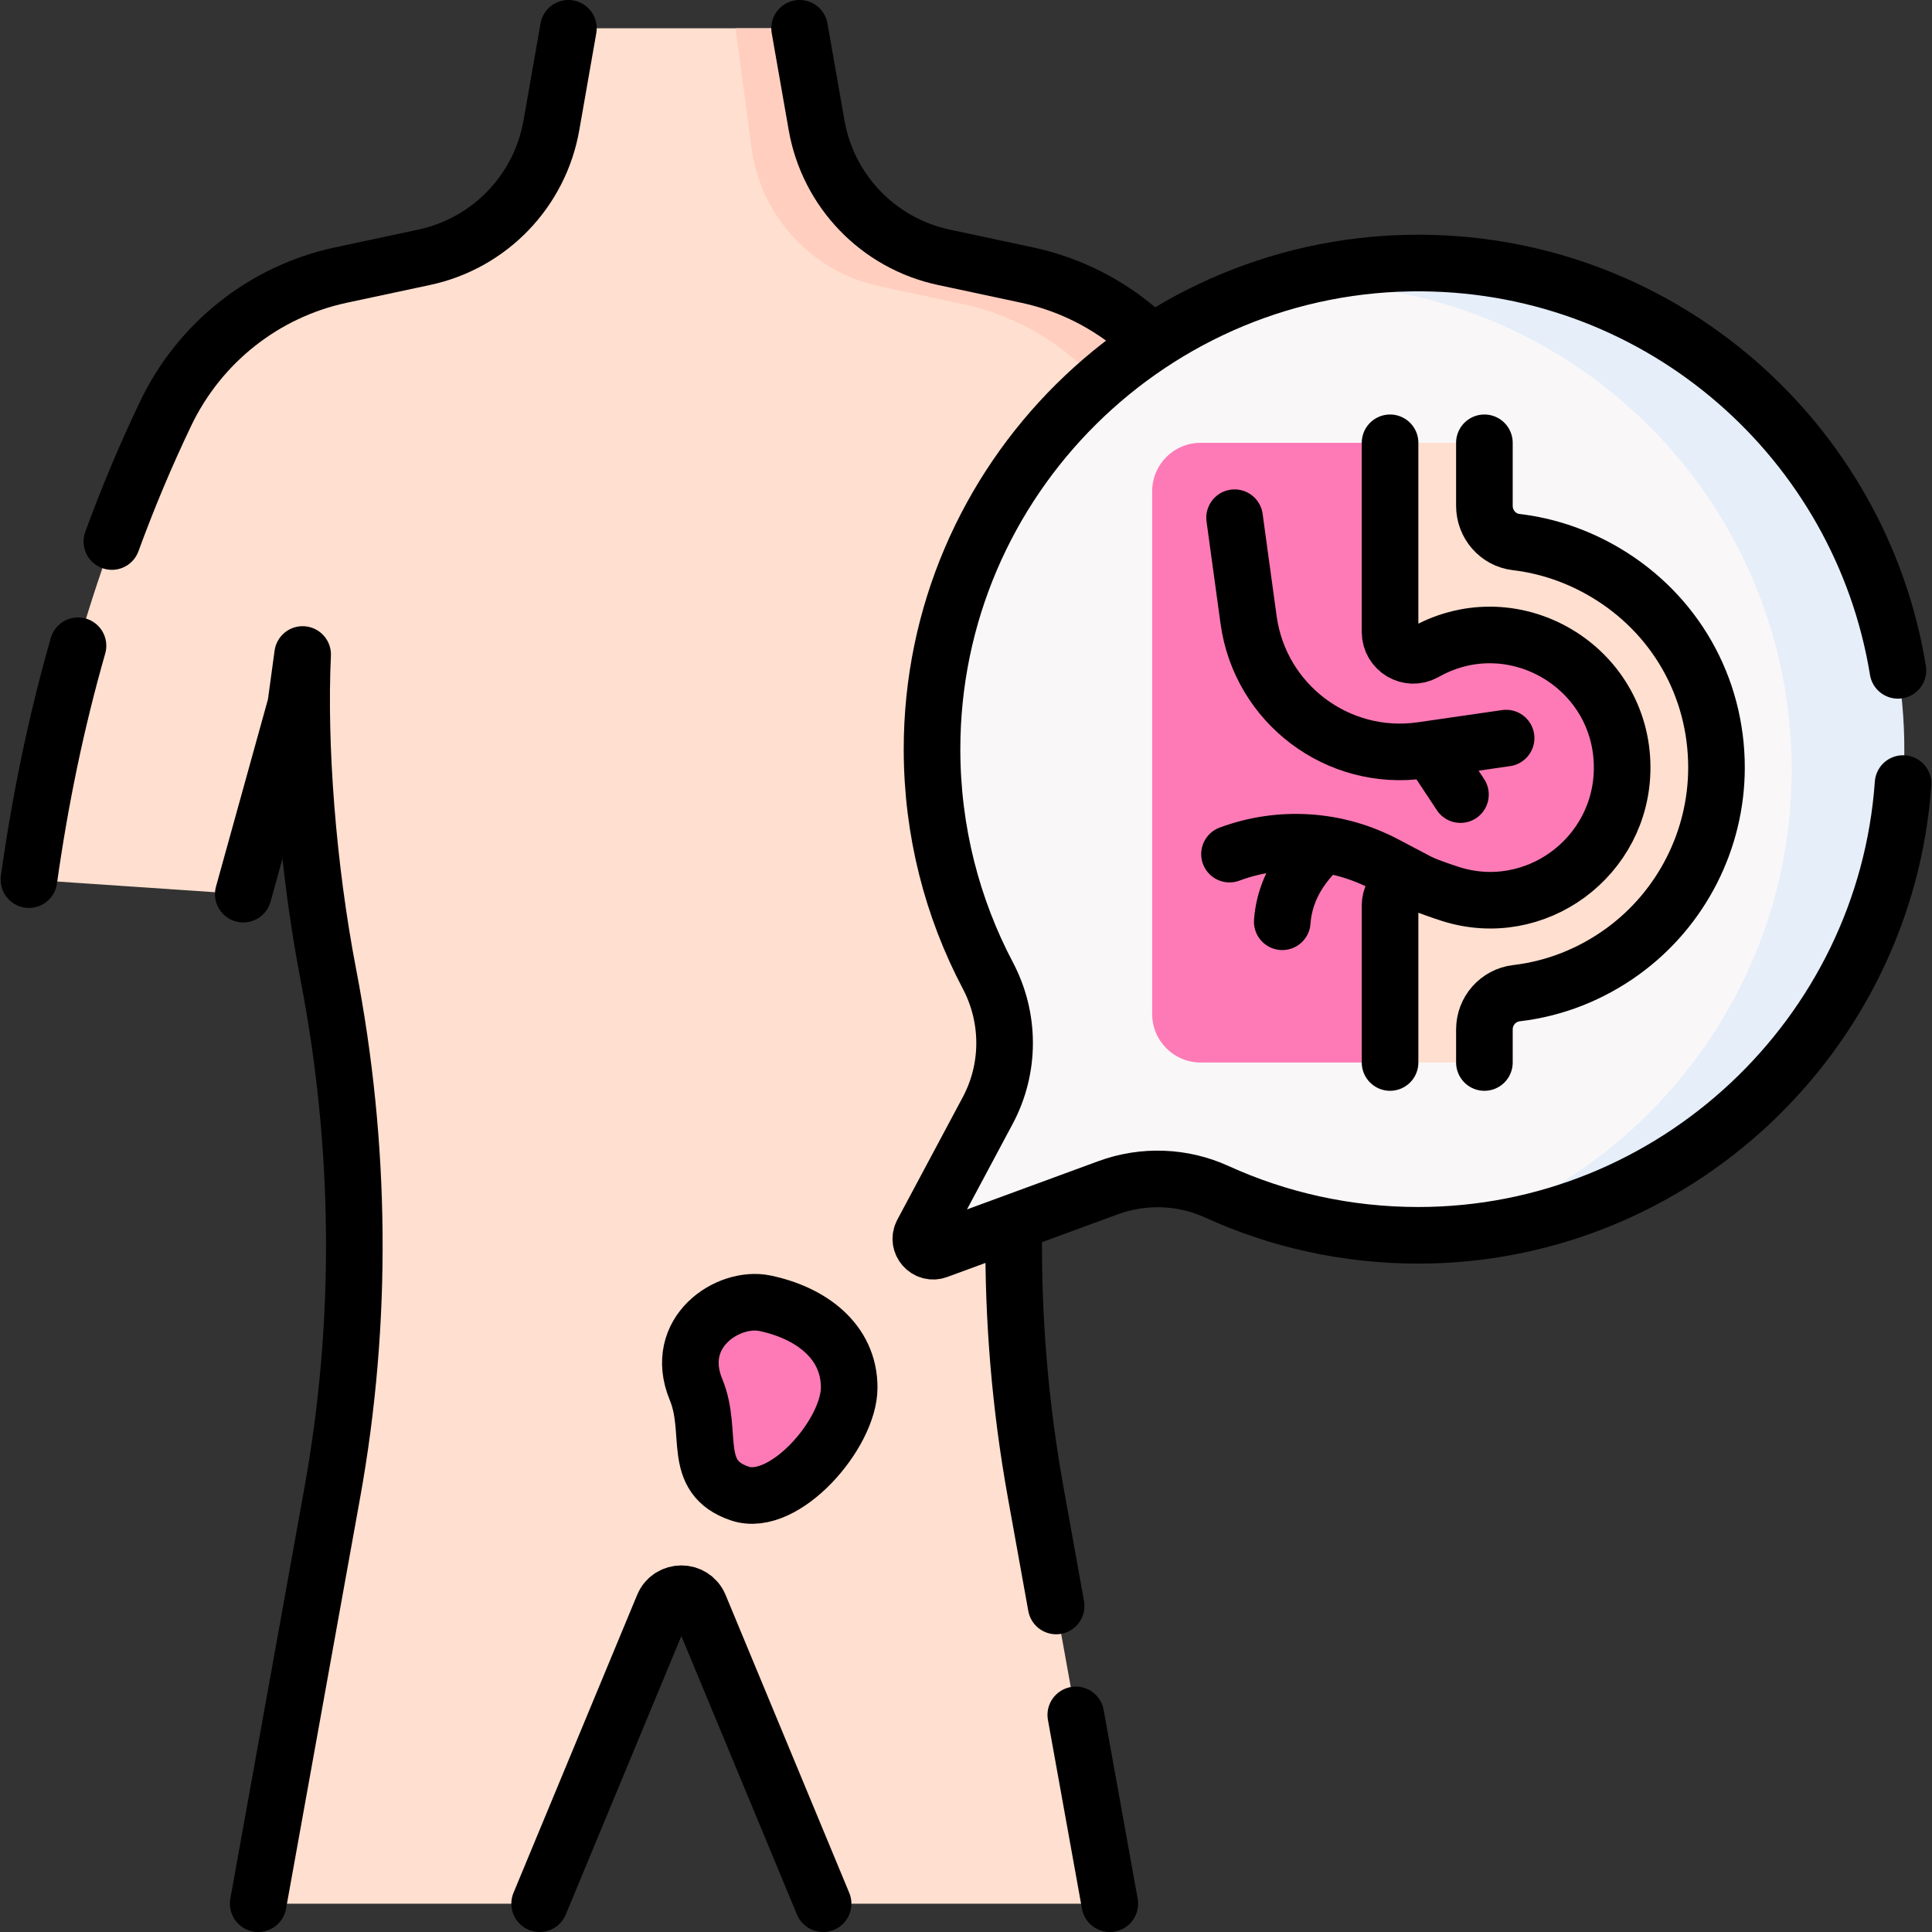
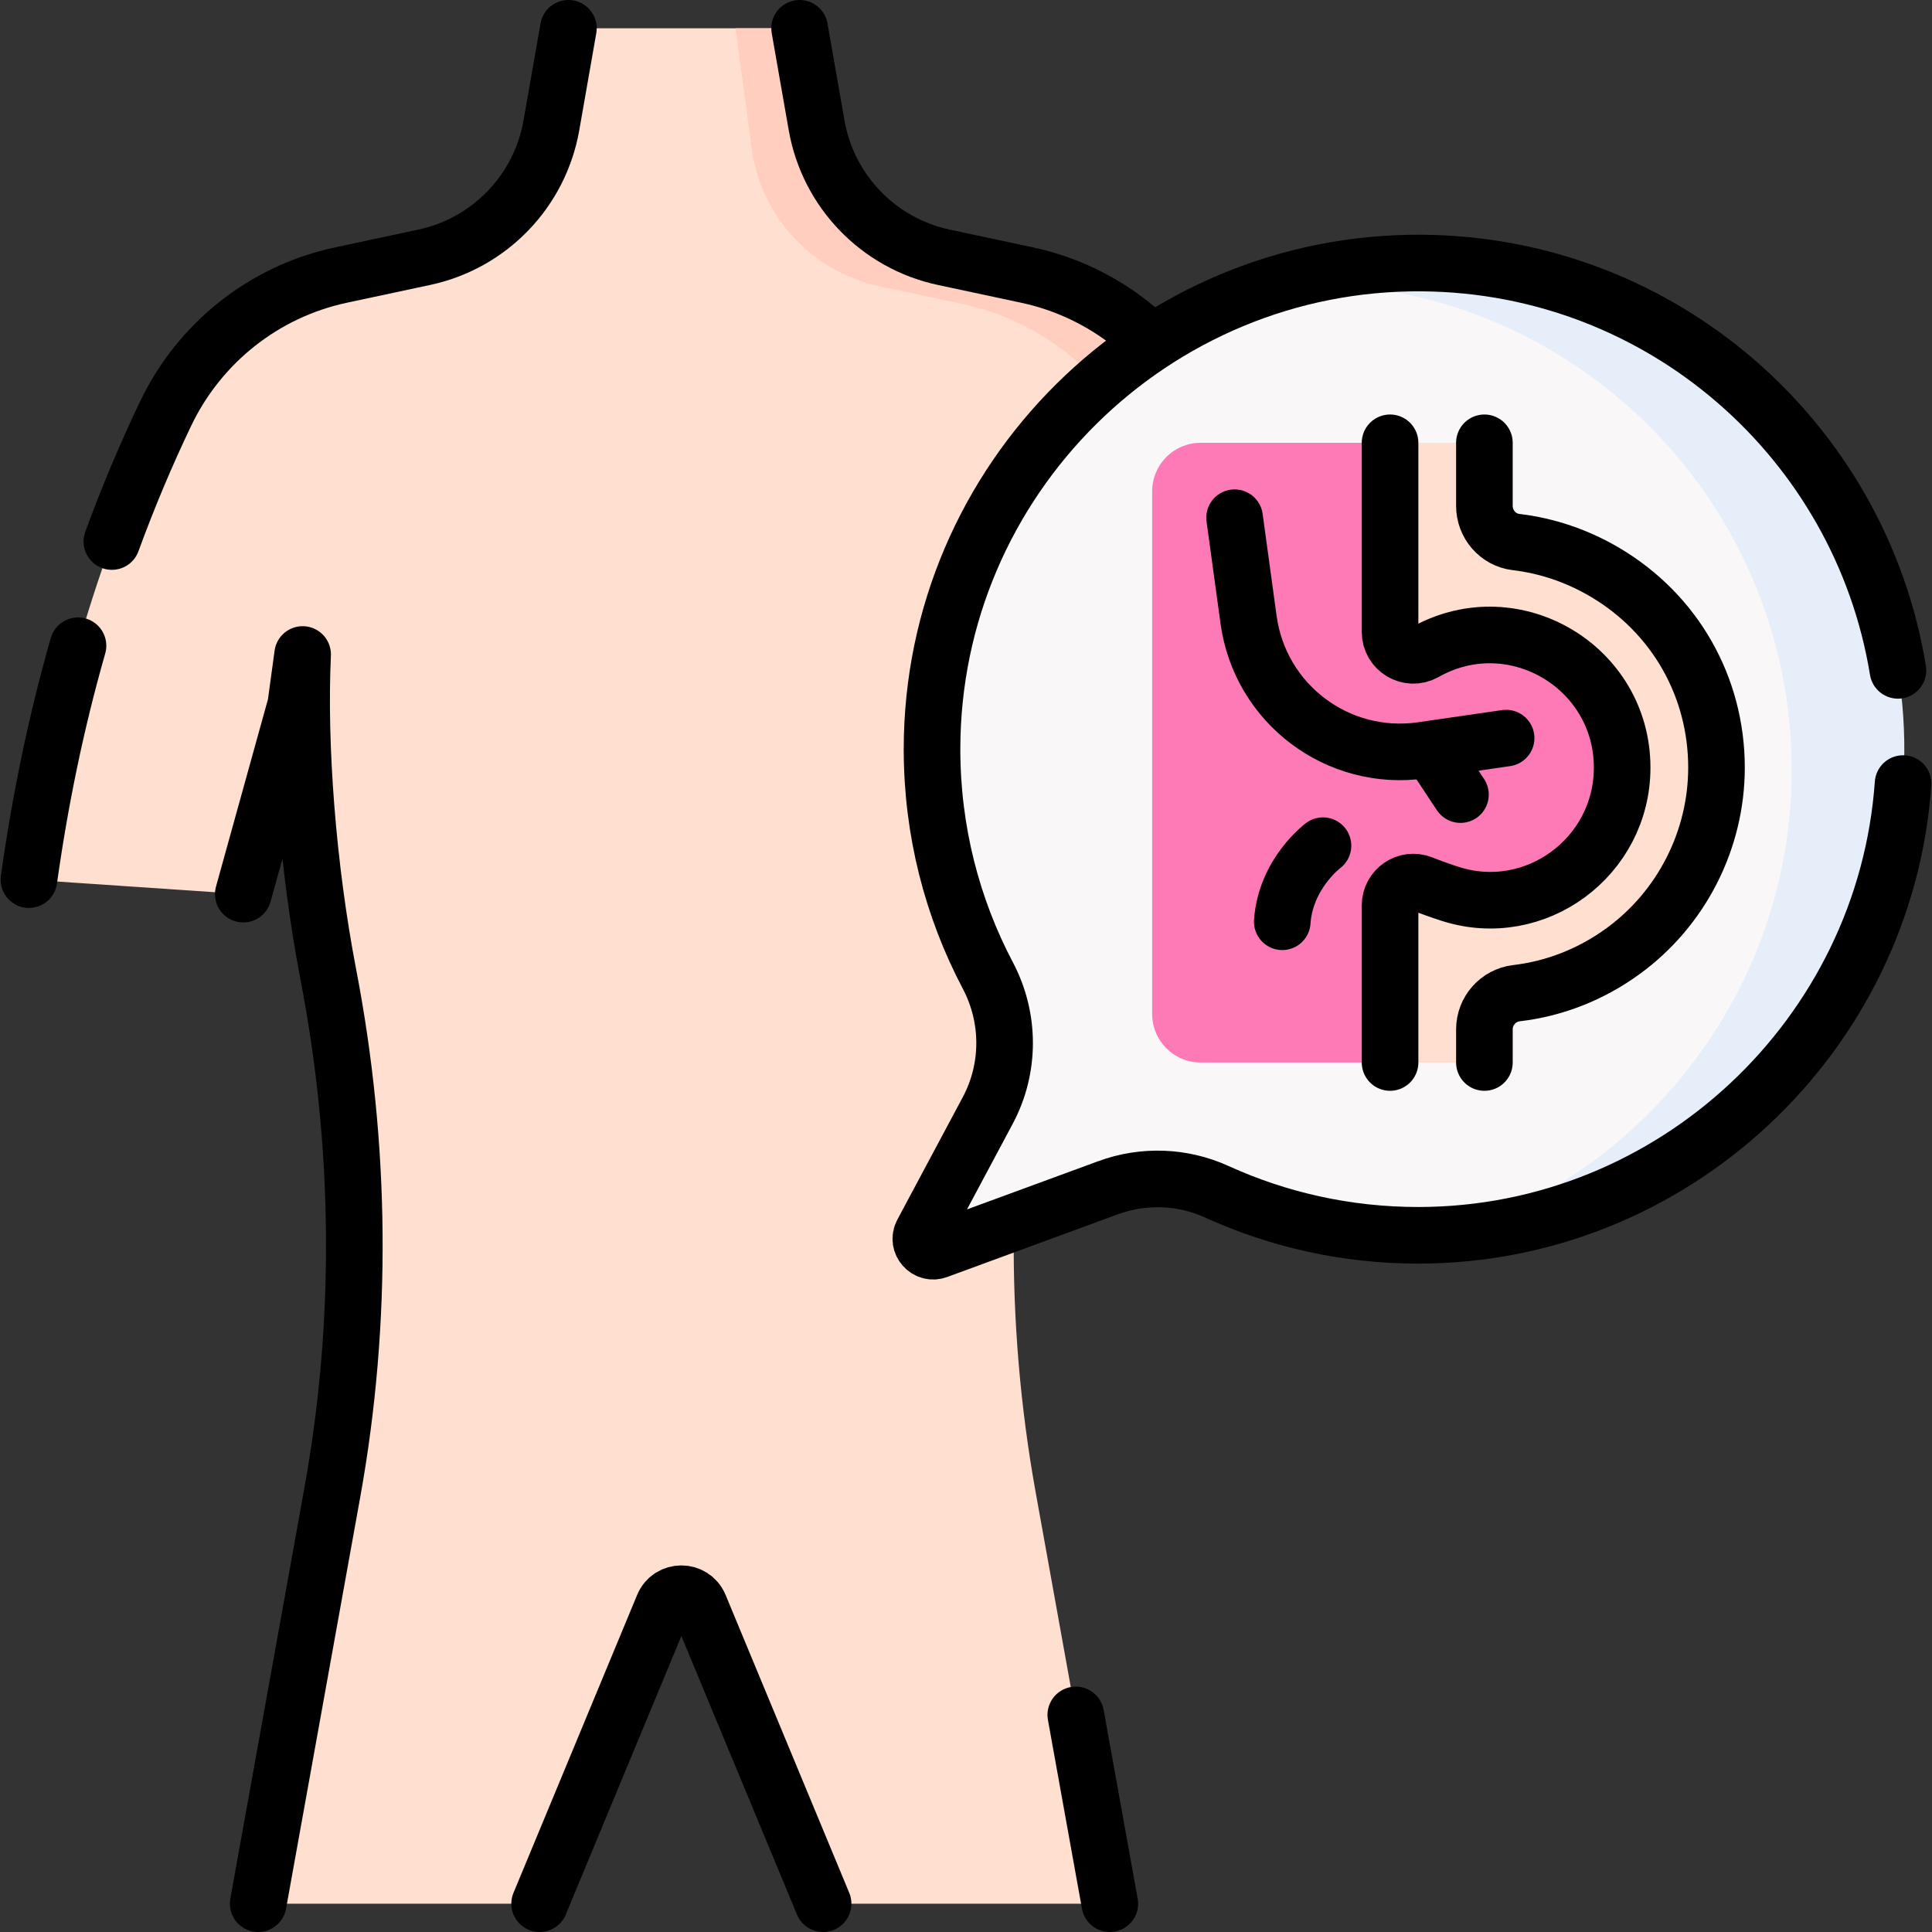
<svg xmlns="http://www.w3.org/2000/svg" version="1.1" id="Capa_1" x="0px" y="0px" viewBox="0 0 512 512" style="enable-background:new 0 0 512 512;" xml:space="preserve" width="512" height="512">
  <rect x="0" y="0" width="512" height="512" fill="#333333" stroke="none" />
  <g>
    <path style="fill:#FFDFCF;" d="M298.067,236.957l55.406-3.846c-6.03-43.008-17.519-84.442-36.352-123.756&#10;&#09;&#09;c-8.948-18.679-26.08-32.134-46.335-36.46l-22.073-4.714c-17.311-3.697-30.645-17.532-33.7-34.968L210.507,7.5h-59.875&#10;&#09;&#09;l-4.505,25.713c-3.055,17.436-16.389,31.271-33.7,34.968l-22.074,4.714c-20.255,4.326-37.387,17.781-46.335,36.46&#10;&#09;&#09;C25.185,148.67,13.695,190.103,7.665,233.111l56.803,3.846l13.906-50.128l1.825-13.384c-1.124,24.008,1.324,56.332,6.812,84.824&#10;&#09;&#09;c8.726,45.302,9.25,91.799,1.065,137.202L68.423,504.5h74.584l32.768-78.949c1.771-4.268,7.817-4.268,9.589,0l32.768,78.949h75.982&#10;&#09;&#09;l-19.654-109.029c-8.184-45.403-7.661-91.9,1.065-137.202c5.488-28.493,7.936-60.816,6.812-84.824l1.825,13.384L298.067,236.957z" />
    <g>
      <path style="fill:#FFCEBF;" d="M318.639,109.609c-8.977-18.775-26.105-32.367-46.457-36.713l-22.074-4.714&#10;&#09;&#09;&#09;c-17.311-3.697-30.644-17.532-33.699-34.968L211.904,7.5h-16.986l4.505,33.398c3.055,17.436,16.389,31.271,33.699,34.968&#10;&#09;&#09;&#09;l22.074,4.714c20.352,4.346,37.48,17.938,46.457,36.713c18.761,39.239,30.214,72.902,36.231,115.818l-0.018,1.083l17.003-1.083&#10;&#09;&#09;&#09;C348.853,190.195,337.4,148.848,318.639,109.609z" />
    </g>
    <g>
      <line style="fill:none;stroke:#000000;stroke-width:15;stroke-linecap:round;stroke-linejoin:round;stroke-miterlimit:10;" x1="285.094" y1="454.467" x2="294.113" y2="504.5" />
-       <path style="fill:none;stroke:#000000;stroke-width:15;stroke-linecap:round;stroke-linejoin:round;stroke-miterlimit:10;" d="&#10;&#09;&#09;&#09;M298.067,236.957l-13.906-50.128l-1.825-13.384c1.124,24.008-1.324,56.332-6.812,84.824c-8.726,45.302-9.25,91.799-1.065,137.202&#10;&#09;&#09;&#09;l5.431,30.129" />
      <path style="fill:none;stroke:#000000;stroke-width:15;stroke-linecap:round;stroke-linejoin:round;stroke-miterlimit:10;" d="&#10;&#09;&#09;&#09;M211.904,7.5l4.505,25.713c3.055,17.436,16.389,31.271,33.699,34.968l22.074,4.714c20.352,4.346,37.48,17.938,46.457,36.713&#10;&#09;&#09;&#09;c18.66,39.027,30.176,80.32,36.231,123.503" />
      <path style="fill:none;stroke:#000000;stroke-width:15;stroke-linecap:round;stroke-linejoin:round;stroke-miterlimit:10;" d="&#10;&#09;&#09;&#09;M20.671,171.132c-5.762,20.136-10.037,40.806-13.005,61.979" />
      <path style="fill:none;stroke:#000000;stroke-width:15;stroke-linecap:round;stroke-linejoin:round;stroke-miterlimit:10;" d="&#10;&#09;&#09;&#09;M150.632,7.5l-4.506,25.713c-3.055,17.436-16.389,31.271-33.699,34.968l-22.074,4.714c-20.352,4.346-37.48,17.938-46.457,36.713&#10;&#09;&#09;&#09;c-5.311,11.109-10.049,22.412-14.249,33.902" />
      <path style="fill:none;stroke:#000000;stroke-width:15;stroke-linecap:round;stroke-linejoin:round;stroke-miterlimit:10;" d="&#10;&#09;&#09;&#09;M68.422,504.5l19.654-109.029c8.184-45.403,7.661-91.9-1.065-137.202c-5.488-28.493-7.936-60.816-6.812-84.824l-1.825,13.384&#10;&#09;&#09;&#09;l-13.906,50.128" />
    </g>
    <path style="fill:none;stroke:#000000;stroke-width:15;stroke-linecap:round;stroke-linejoin:round;stroke-miterlimit:10;" d="&#10;&#09;&#09;M218.131,504.5l-32.768-78.949c-1.771-4.268-7.817-4.268-9.589,0L143.007,504.5" />
-     <path style="fill:#FE7AB6;" d="M225.045,367.706c0,12.333-17.272,32.049-28.959,28.108c-13.137-4.429-6.908-16.153-11.625-27.548&#10;&#09;&#09;c-6.303-15.228,8.532-24.917,18.253-22.891C214.788,347.891,225.045,355.373,225.045,367.706z" />
-     <path style="fill:none;stroke:#000000;stroke-width:15;stroke-linecap:round;stroke-linejoin:round;stroke-miterlimit:10;" d="&#10;&#09;&#09;M225.045,367.706c0,12.333-17.272,32.049-28.959,28.108c-13.137-4.429-6.908-16.153-11.625-27.548&#10;&#09;&#09;c-6.303-15.228,8.532-24.917,18.253-22.891C214.788,347.891,225.045,355.373,225.045,367.706z" />
    <path style="fill:#F9F7F8;" d="M384.038,327.099l4.948-0.934l7.46-1.481c0,0,19.731-7.09,19.988-7.09&#10;&#09;&#09;c0.256,0,33.655-20.842,33.655-20.842l13.581-16.656l8.285-12.727c0,0,12.129-41.684,12.471-42.367&#10;&#09;&#09;c0.342-0.683,10.934-50.203,10.934-50.203l-20.159-46.32l-36.72-32.63l-25.806-14.521l-31.861-8.542l-25.882-0.427l-17.196,3.115&#10;&#09;&#09;c-52.433,16.3-90.741,65.297-90.739,123.065c0.001,21.666,5.352,42.08,14.802,59.998c5.908,11.202,5.925,24.589-0.041,35.76&#10;&#09;&#09;l-17.334,32.457c-1.418,2.655,1.194,5.656,4.019,4.618l45.205-16.606c9.377-3.445,19.737-3.076,28.827,1.066&#10;&#09;&#09;c16.276,7.417,34.365,11.547,53.42,11.538C378.631,327.368,381.344,327.27,384.038,327.099L384.038,327.099z" />
    <g>
      <path style="fill:#E5EEF9;" d="M377.001,69.707c-13.667-0.122-26.86,1.911-39.265,5.768c3.113-0.199,6.255-0.291,9.423-0.263&#10;&#09;&#09;&#09;c70.998,0.631,128.284,58.692,127.659,129.984c-0.501,57.154-38.732,105.684-90.78,121.903&#10;&#09;&#09;&#09;c66.62-4.247,120.03-59.787,120.622-127.408C505.285,128.399,447.999,70.339,377.001,69.707z" />
    </g>
    <path style="fill:none;stroke:#000000;stroke-width:15;stroke-linecap:round;stroke-linejoin:round;stroke-miterlimit:10;" d="&#10;&#09;&#09;M502.973,177.651c-9.92-60.847-62.455-107.379-125.972-107.944c-71.432-0.635-130.005,57.397-130.004,128.832&#10;&#09;&#09;c0.001,21.666,5.352,42.08,14.802,59.998c5.908,11.202,5.925,24.589-0.041,35.76l-17.334,32.457&#10;&#09;&#09;c-1.418,2.655,1.194,5.656,4.019,4.618l45.205-16.606c9.377-3.445,19.737-3.076,28.827,1.066&#10;&#09;&#09;c16.276,7.417,34.365,11.547,53.42,11.538c67.684-0.033,123.727-53.054,128.439-119.718" />
    <g>
      <path style="fill:#FFDFCF;" d="M309.34,268.73V130.189c0-7.092,5.75-12.842,12.842-12.842l71.2,0v16.712&#10;&#09;&#09;&#09;c0,4.848,3.578,9.02,8.392,9.589c8.199,0.969,16.271,3.681,23.708,8.1c18.414,10.943,29.407,30.26,29.407,51.672&#10;&#09;&#09;&#09;c0,19.141-9.235,37.311-24.705,48.603c-8.542,6.235-18.245,10-28.287,11.177c-4.861,0.569-8.514,4.705-8.514,9.599v8.774l-71.2,0&#10;&#09;&#09;&#09;C315.089,281.571,309.34,275.822,309.34,268.73z" />
      <path style="fill:none;stroke:#000000;stroke-width:15;stroke-linecap:round;stroke-linejoin:round;stroke-miterlimit:10;" d="&#10;&#09;&#09;&#09;M393.381,117.347v16.712c0,4.848,3.578,9.02,8.392,9.589c8.199,0.969,16.271,3.681,23.708,8.1&#10;&#09;&#09;&#09;c18.414,10.943,29.407,30.26,29.407,51.672c0,19.141-9.235,37.311-24.705,48.603c-8.542,6.235-18.245,10-28.287,11.177&#10;&#09;&#09;&#09;c-4.861,0.569-8.514,4.705-8.514,9.599v8.774" />
      <path style="fill:#FE7AB6;" d="M368.381,281.571v-41.631c0-4.348,4.382-7.348,8.424-5.745c2.512,0.996,5.025,1.896,7.537,2.7&#10;&#09;&#09;&#09;c22.541,7.214,45.546-9.81,45.546-33.476v0c0-26.574-28.43-43.551-51.772-30.847c-0.206,0.112-0.413,0.225-0.619,0.339&#10;&#09;&#09;&#09;c-4.097,2.261-9.117-0.748-9.117-5.428v-50.136h-50.2c-7.092,0-12.842,5.75-12.842,12.842V268.73&#10;&#09;&#09;&#09;c0,7.092,5.75,12.842,12.842,12.842H368.381z" />
      <path style="fill:none;stroke:#000000;stroke-width:15;stroke-linecap:round;stroke-linejoin:round;stroke-miterlimit:10;" d="&#10;&#09;&#09;&#09;M368.381,281.571v-41.631c0-4.348,4.382-7.348,8.424-5.745c2.512,0.996,5.025,1.896,7.537,2.7&#10;&#09;&#09;&#09;c22.541,7.214,45.546-9.81,45.546-33.476v0c0-26.574-28.43-43.551-51.772-30.847c-0.206,0.112-0.413,0.225-0.619,0.339&#10;&#09;&#09;&#09;c-4.097,2.261-9.117-0.748-9.117-5.428v-50.136" />
      <path style="fill:none;stroke:#000000;stroke-width:15;stroke-linecap:round;stroke-linejoin:round;stroke-miterlimit:10;" d="&#10;&#09;&#09;&#09;M399.135,195.604l-22.33,3.232c-22.252,3.221-42.867-12.303-45.919-34.579l-3.708-27.06" />
      <line style="fill:none;stroke:#000000;stroke-width:15;stroke-linecap:round;stroke-linejoin:round;stroke-miterlimit:10;" x1="379.553" y1="199.258" x2="387.039" y2="210.576" />
-       <path style="fill:none;stroke:#000000;stroke-width:15;stroke-linecap:round;stroke-linejoin:round;stroke-miterlimit:10;" d="&#10;&#09;&#09;&#09;M376.805,234.196l-9.884-5.198c-12.7-6.679-27.641-7.642-41.093-2.648l0,0" />
      <path style="fill:none;stroke:#000000;stroke-width:15;stroke-linecap:round;stroke-linejoin:round;stroke-miterlimit:10;" d="&#10;&#09;&#09;&#09;M350.603,224.116c0,0-9.911,7.388-10.792,20.158" />
    </g>
  </g>
</svg>